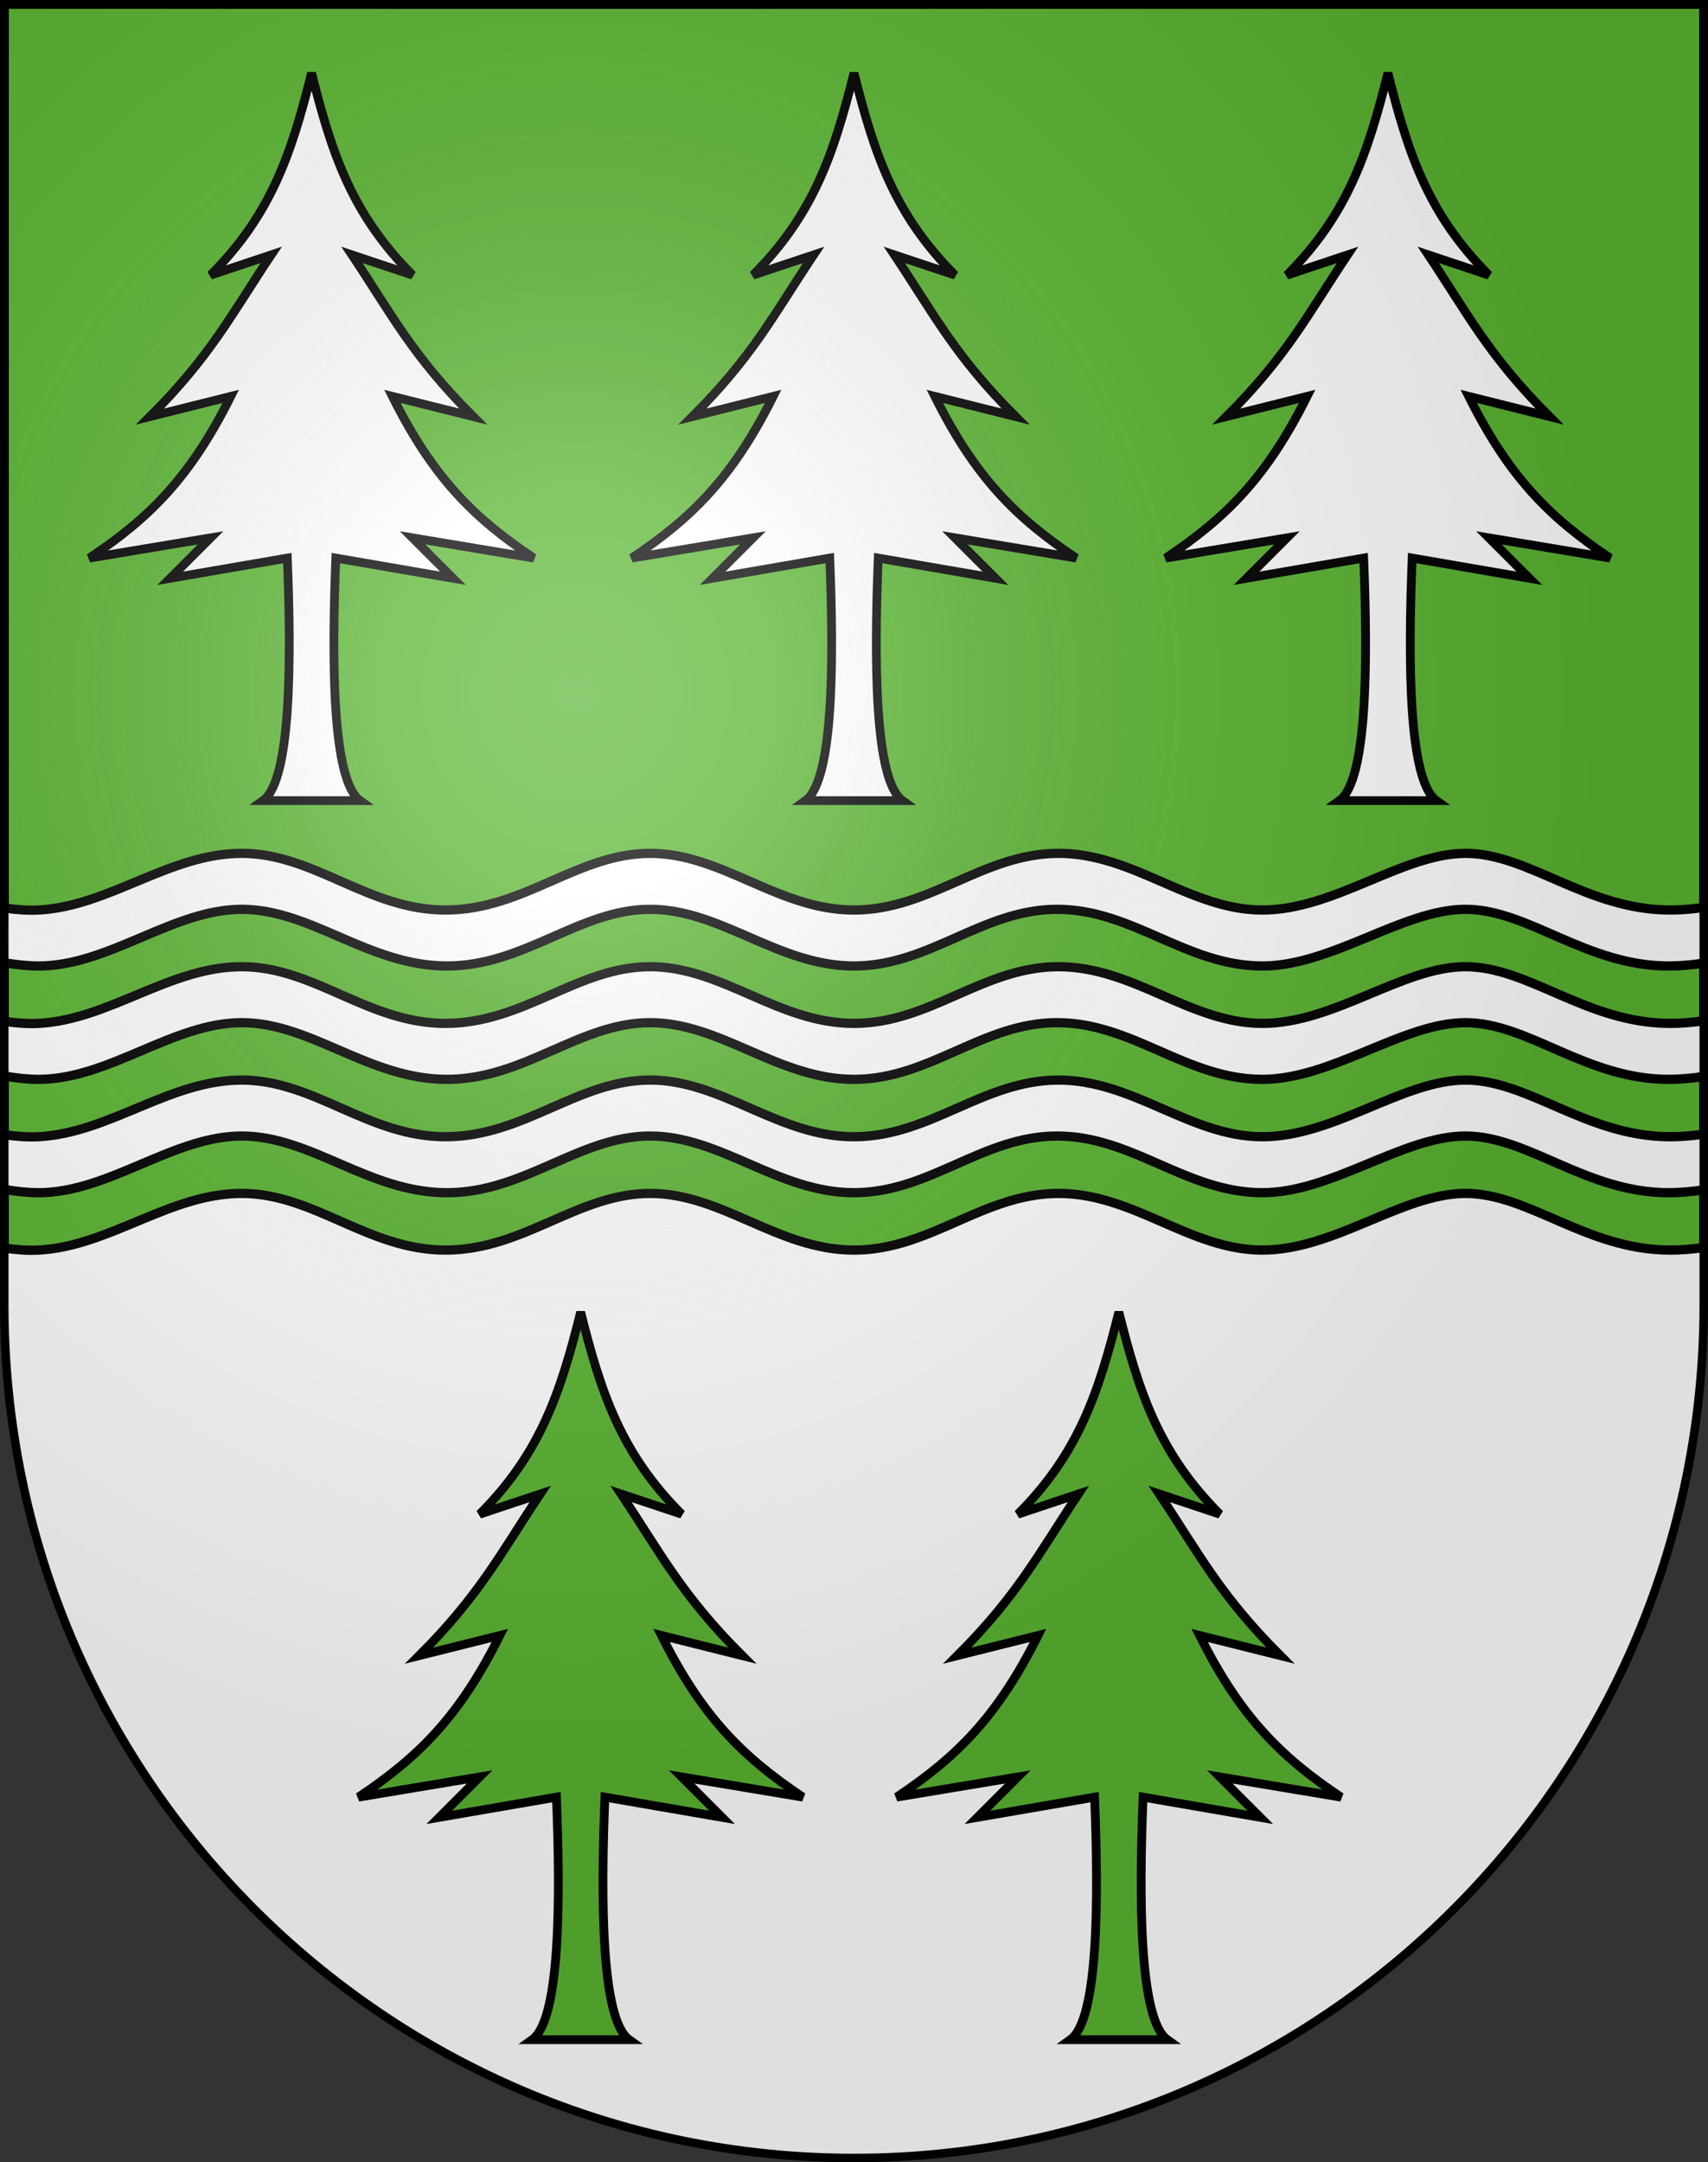
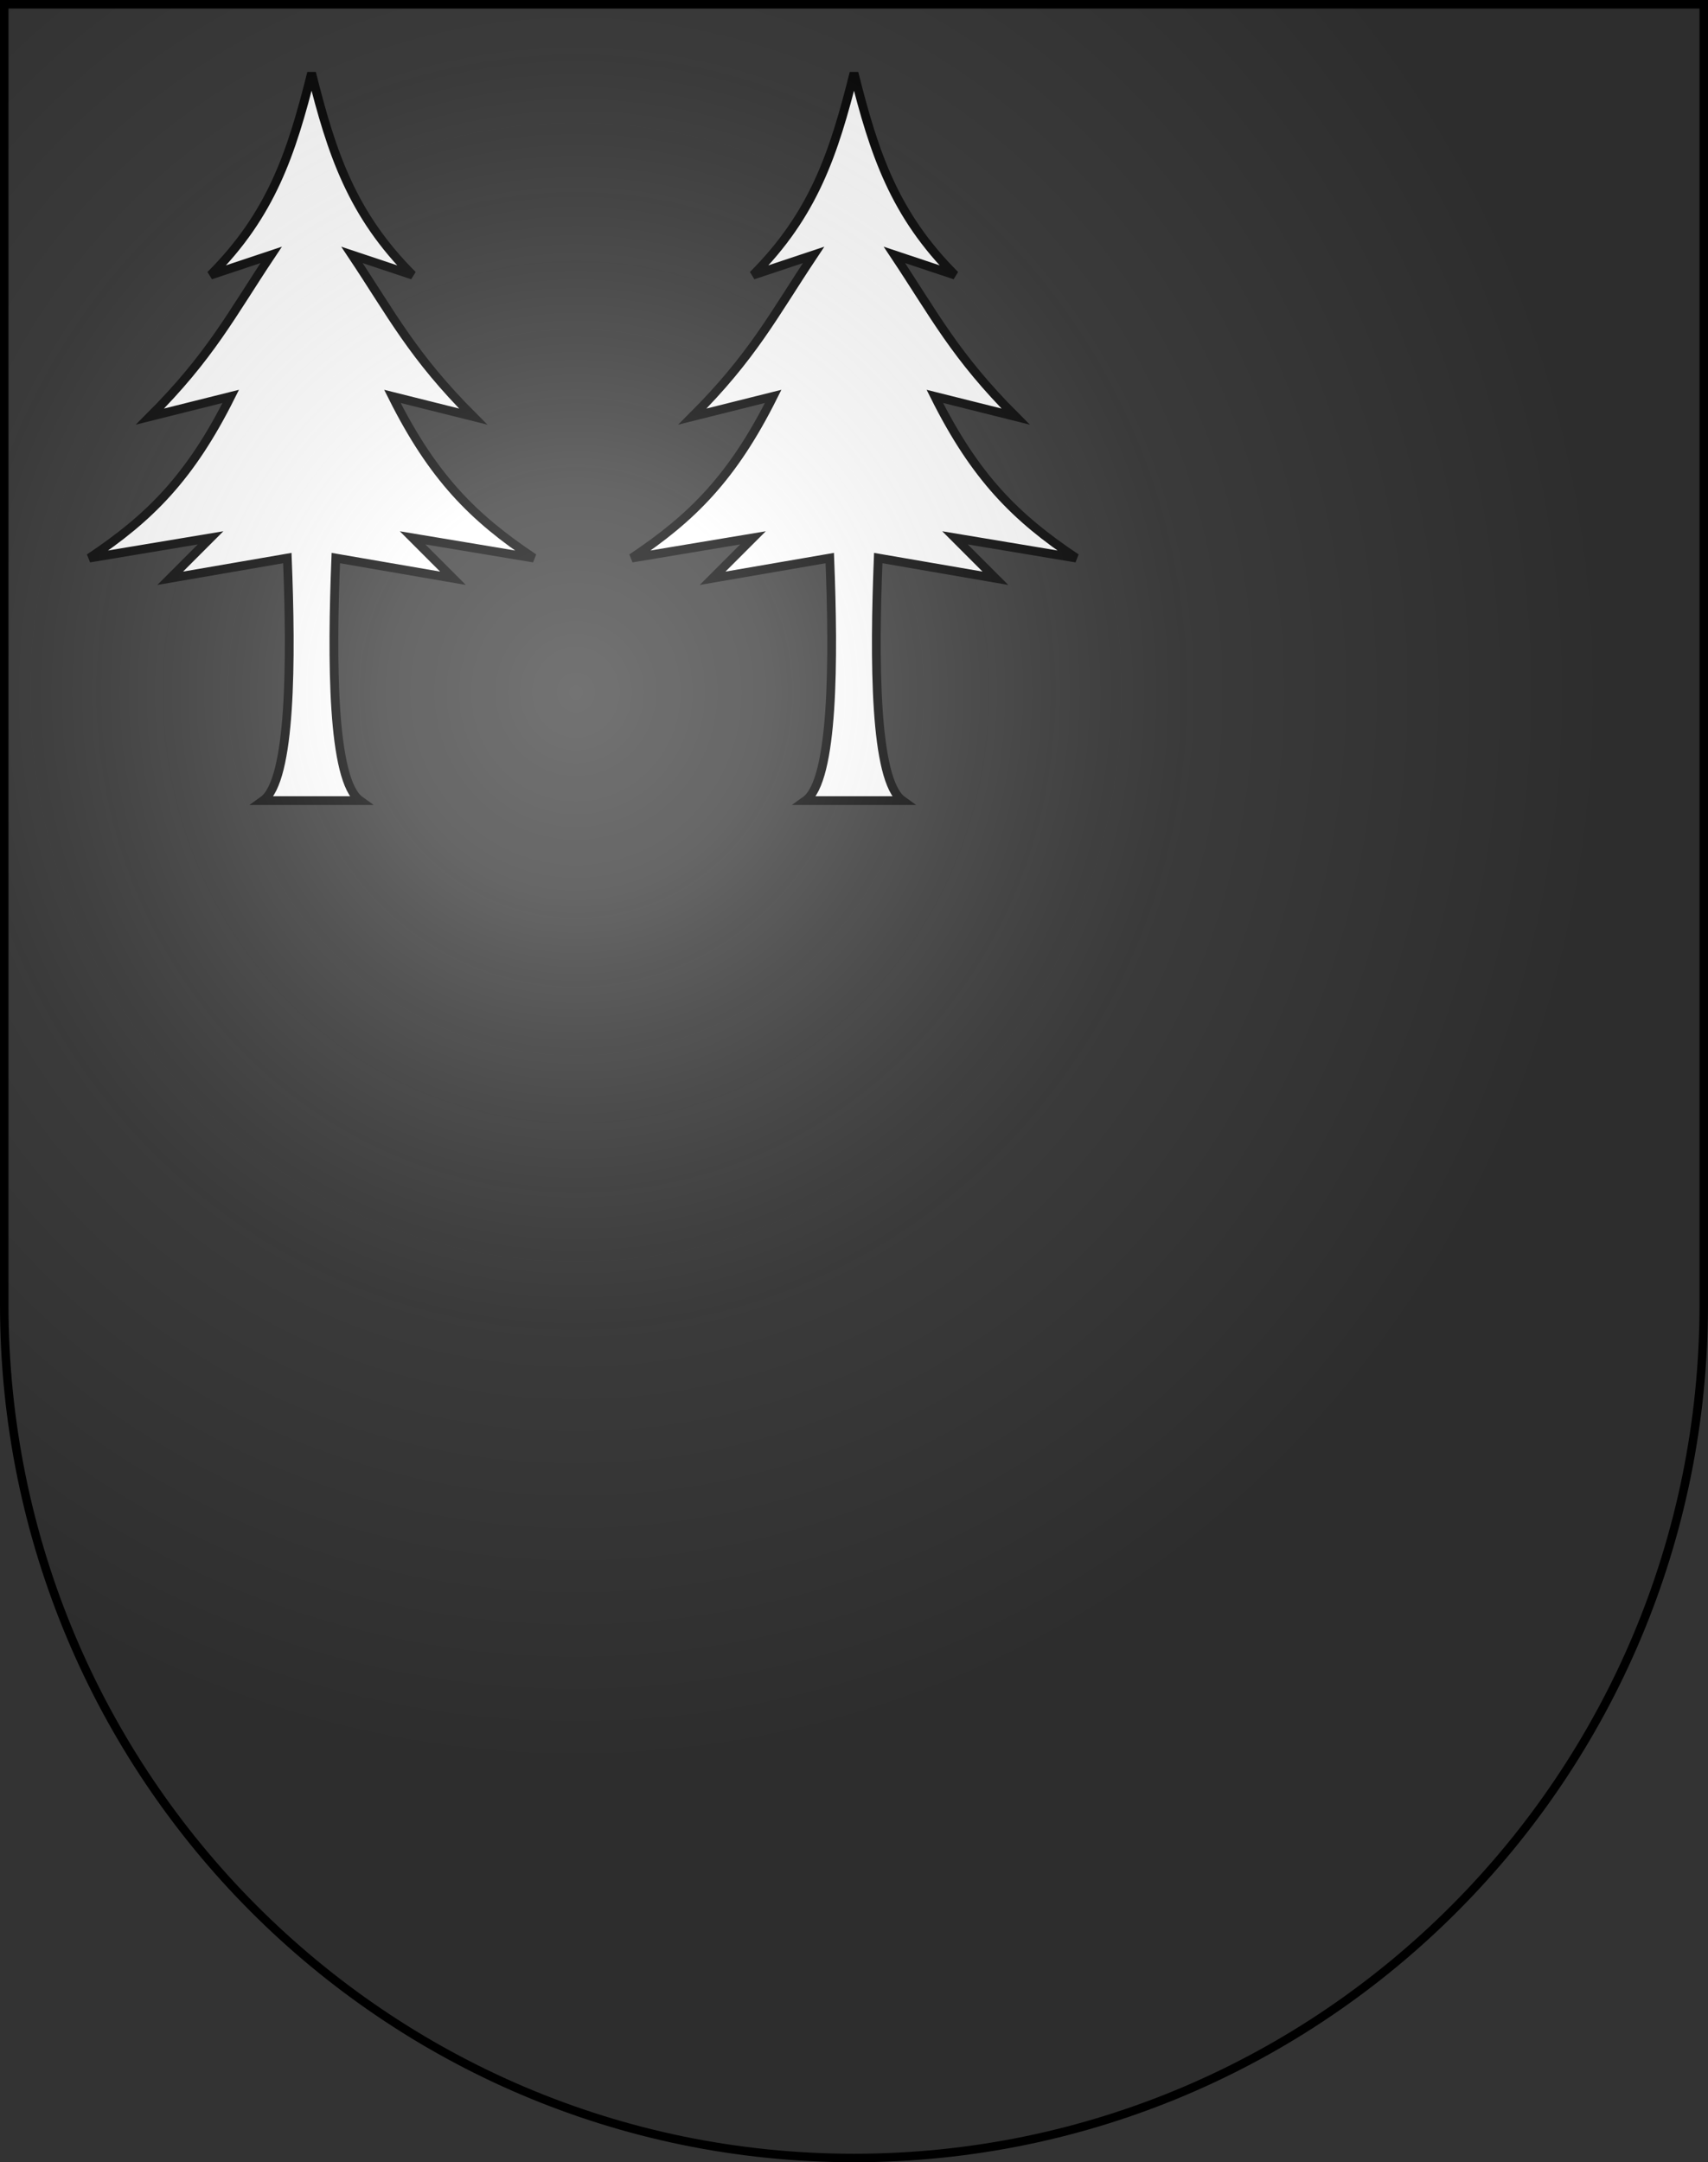
<svg xmlns="http://www.w3.org/2000/svg" xmlns:ns1="http://sodipodi.sourceforge.net/DTD/sodipodi-0.dtd" xmlns:ns2="http://www.inkscape.org/namespaces/inkscape" xmlns:xlink="http://www.w3.org/1999/xlink" height="763" width="603" version="1.0" id="svg20" ns1:version="0.32" ns2:version="0.46" ns1:docname="Jorat-Menthue-coat of arms.svg" ns1:docbase="C:\Users\Camilo\Documents\Escudos de Suiza" ns2:output_extension="org.inkscape.output.svg.inkscape">
  <rect width="100%" height="100%" fill="#333333" stroke="none" />
  <defs id="defs29">
    <ns2:perspective ns1:type="inkscape:persp3d" ns2:vp_x="0 : 381.5 : 1" ns2:vp_y="0 : 1000 : 0" ns2:vp_z="603 : 381.5 : 1" ns2:persp3d-origin="301.5 : 254.33333 : 1" id="perspective5149" />
    <linearGradient id="linearGradient2893">
      <stop style="stop-color:#ffffff;stop-opacity:0.314;" offset="0" id="stop2895" />
      <stop id="stop2897" offset="0.19" style="stop-color:#ffffff;stop-opacity:0.251;" />
      <stop style="stop-color:#6b6b6b;stop-opacity:0.125;" offset="0.6" id="stop2901" />
      <stop style="stop-color:#000000;stop-opacity:0.125;" offset="1" id="stop2899" />
    </linearGradient>
    <radialGradient ns2:collect="always" xlink:href="#linearGradient2893" id="radialGradient3236" gradientUnits="userSpaceOnUse" gradientTransform="matrix(1.215,1.531577e-24,1.464684e-23,1.267,-839.192,-490.489)" cx="858.042" cy="579.933" fx="858.042" fy="579.933" r="300" />
    <ns2:perspective id="perspective5197" ns2:persp3d-origin="372.04724 : 350.78739 : 1" ns2:vp_z="744.09448 : 526.18109 : 1" ns2:vp_y="0 : 1000 : 0" ns2:vp_x="0 : 526.18109 : 1" ns1:type="inkscape:persp3d" />
    <ns2:perspective id="perspective11351" ns2:persp3d-origin="372.04724 : 350.78739 : 1" ns2:vp_z="744.09448 : 526.18109 : 1" ns2:vp_y="0 : 1000 : 0" ns2:vp_x="0 : 526.18109 : 1" ns1:type="inkscape:persp3d" />
  </defs>
  <ns1:namedview ns2:window-height="720" ns2:window-width="1280" ns2:pageshadow="2" ns2:pageopacity="0.0" guidetolerance="10.0" gridtolerance="10.0" objecttolerance="10.0" borderopacity="1.0" bordercolor="#666666" pagecolor="#ffffff" id="base" ns2:zoom="0.44823067" ns2:cx="395.577" ns2:cy="345.04086" ns2:window-x="-8" ns2:window-y="-8" ns2:current-layer="layer2" showgrid="true" showguides="true">
    <ns2:grid type="xygrid" id="grid5151" visible="true" enabled="true" />
  </ns1:namedview>
  <g ns2:groupmode="layer" id="layer1" ns2:label="Fond écu" style="display:inline" ns1:insensitive="true">
-     <path id="path1899" d="M 1.5,1.5 L 1.5,460.368 C 1.5,626.678 135.815,761.5 301.5,761.5 C 467.185,761.5 601.5,626.678 601.5,460.368 L 601.5,1.5 L 1.5,1.5 z" style="fill:#ffffff;fill-opacity:1" />
-   </g>
+     </g>
  <g ns2:groupmode="layer" id="layer2" ns2:label="Meubles" style="display:inline" ns1:insensitive="true">
-     <path style="opacity:1;fill:#5ab532;fill-opacity:1;fill-rule:evenodd;stroke:#000000;stroke-width:3.264;stroke-linecap:butt;stroke-linejoin:miter;stroke-miterlimit:4;stroke-dasharray:none;stroke-opacity:1" d="M 1.5,1.5 L 1.5,320.406 C 5.85,321.033 9.946,321.316 13.594,321.125 C 38.752,319.809 60.015,300.993 85.594,301.125 C 111.173,301.257 130.115,321.257 157.562,321.125 C 185.01,320.993 204.053,301.125 229.531,301.125 C 255.009,301.125 274.68,321.125 301.5,321.125 C 328.32,321.125 346.942,301.257 373.469,301.125 C 399.995,300.993 419.99,320.993 445.438,321.125 C 470.885,321.257 495.103,301.125 517.406,301.125 C 539.71,301.125 560.012,320.993 589.406,321.125 C 593.253,321.142 597.326,320.805 601.5,320.219 L 601.5,1.5 L 1.5,1.5 z M 85.594,320.875 C 61.173,320.743 38.555,340.875 13.594,340.875 C 9.957,340.875 5.86,340.444 1.5,339.719 L 1.5,360.406 C 5.85,361.033 9.946,361.316 13.594,361.125 C 38.752,359.809 60.015,340.993 85.594,341.125 C 111.173,341.257 130.115,361.257 157.562,361.125 C 185.01,360.993 204.053,341.125 229.531,341.125 C 255.009,341.125 274.68,361.125 301.5,361.125 C 328.32,361.125 346.942,341.257 373.469,341.125 C 399.995,340.993 419.99,360.993 445.438,361.125 C 470.885,361.257 495.103,341.125 517.406,341.125 C 539.71,341.125 560.012,360.993 589.406,361.125 C 593.253,361.142 597.326,360.805 601.5,360.219 L 601.5,339.875 C 597.327,340.48 593.253,340.858 589.406,340.875 C 560.012,341.007 539.628,320.875 517.406,320.875 C 495.184,320.875 469.99,341.007 445.438,340.875 C 418.668,340.731 399.995,321.007 373.469,320.875 C 346.942,320.743 328.292,340.875 301.5,340.875 C 274.708,340.875 254.569,320.875 229.531,320.875 C 204.493,320.875 185.01,341.007 157.562,340.875 C 130.115,340.743 110.015,321.007 85.594,320.875 z M 85.594,360.875 C 61.173,360.743 38.555,380.875 13.594,380.875 C 9.957,380.875 5.86,380.444 1.5,379.719 L 1.5,400.406 C 5.85,401.033 9.946,401.316 13.594,401.125 C 38.752,399.809 60.015,380.993 85.594,381.125 C 111.173,381.257 130.115,401.257 157.562,401.125 C 185.01,400.993 204.053,381.125 229.531,381.125 C 255.009,381.125 274.68,401.125 301.5,401.125 C 328.32,401.125 346.942,381.257 373.469,381.125 C 399.995,380.993 419.99,400.993 445.438,401.125 C 470.885,401.257 495.103,381.125 517.406,381.125 C 539.71,381.125 560.012,400.993 589.406,401.125 C 593.253,401.142 597.326,400.805 601.5,400.219 L 601.5,379.875 C 597.327,380.48 593.253,380.858 589.406,380.875 C 560.012,381.007 539.628,360.875 517.406,360.875 C 495.184,360.875 469.99,381.007 445.438,380.875 C 418.668,380.731 399.995,361.007 373.469,360.875 C 346.942,360.743 328.292,380.875 301.5,380.875 C 274.708,380.875 254.569,360.875 229.531,360.875 C 204.493,360.875 185.01,381.007 157.562,380.875 C 130.115,380.743 110.015,361.007 85.594,360.875 z M 85.594,400.875 C 61.173,400.743 38.555,420.875 13.594,420.875 C 9.957,420.875 5.86,420.444 1.5,419.719 L 1.5,440.406 C 5.85,441.033 9.946,441.316 13.594,441.125 C 38.752,439.809 60.015,420.993 85.594,421.125 C 111.173,421.257 130.115,441.257 157.562,441.125 C 185.01,440.993 204.053,421.125 229.531,421.125 C 255.009,421.125 274.68,441.125 301.5,441.125 C 328.32,441.125 346.942,421.257 373.469,421.125 C 399.995,420.993 419.99,440.993 445.438,441.125 C 470.885,441.257 495.103,421.125 517.406,421.125 C 539.71,421.125 560.012,440.993 589.406,441.125 C 593.253,441.142 597.326,440.805 601.5,440.219 L 601.5,419.875 C 597.327,420.48 593.253,420.858 589.406,420.875 C 560.012,421.007 539.628,400.875 517.406,400.875 C 495.184,400.875 469.99,421.007 445.438,420.875 C 418.668,420.731 399.995,401.007 373.469,400.875 C 346.942,400.743 328.292,420.875 301.5,420.875 C 274.708,420.875 254.569,400.875 229.531,400.875 C 204.493,400.875 185.01,421.007 157.562,420.875 C 130.115,420.743 110.015,401.007 85.594,400.875 z" id="path11357" />
-     <path style="opacity:1;fill:#5ab532;fill-opacity:1;fill-rule:evenodd;stroke:#000000;stroke-width:3.098;stroke-linecap:butt;stroke-linejoin:miter;stroke-miterlimit:4;stroke-dasharray:none;stroke-opacity:1" d="M 377.883,719.749 L 412.117,719.749 C 402.132,712.617 402.132,669.825 403.558,634.166 L 444.923,641.298 L 430.66,627.034 L 473.451,634.166 C 452.055,619.902 437.791,605.638 423.528,577.11 L 452.055,584.242 C 430.66,562.847 423.528,548.583 409.264,527.187 L 430.66,534.319 C 409.264,512.923 402.132,491.528 395,463 C 387.868,491.528 380.736,512.923 359.34,534.319 L 380.736,527.187 C 366.472,548.583 359.34,562.847 337.945,584.242 L 366.472,577.11 C 352.209,605.638 337.945,619.902 316.549,634.166 L 359.34,627.034 L 345.077,641.298 L 386.442,634.166 C 387.868,669.825 387.868,712.617 377.883,719.749 z" id="path12175" ns1:nodetypes="cccccccccccccccccccc" />
    <path ns1:nodetypes="cccccccccccccccccccc" id="path12177" d="M 284.383,282.509 L 318.617,282.509 C 308.632,275.377 308.632,232.586 310.058,196.926 L 351.423,204.058 L 337.16,189.794 L 379.951,196.926 C 358.555,182.662 344.291,168.399 330.028,139.871 L 358.555,147.003 C 337.16,125.607 330.028,111.343 315.764,89.948 L 337.16,97.079 C 315.764,75.684 308.632,54.288 301.5,25.76 C 294.368,54.288 287.236,75.684 265.84,97.079 L 287.236,89.948 C 272.972,111.343 265.84,125.607 244.445,147.003 L 272.972,139.871 C 258.709,168.399 244.445,182.662 223.049,196.926 L 265.84,189.794 L 251.577,204.058 L 292.942,196.926 C 294.368,232.586 294.368,275.377 284.383,282.509 z" style="opacity:1;fill:#ffffff;fill-opacity:1;fill-rule:evenodd;stroke:#000000;stroke-width:3.098;stroke-linecap:butt;stroke-linejoin:miter;stroke-miterlimit:4;stroke-dasharray:none;stroke-opacity:1" />
-     <path style="opacity:1;fill:#ffffff;fill-opacity:1;fill-rule:evenodd;stroke:#000000;stroke-width:3.098;stroke-linecap:butt;stroke-linejoin:miter;stroke-miterlimit:4;stroke-dasharray:none;stroke-opacity:1" d="M 472.883,282.509 L 507.117,282.509 C 497.132,275.377 497.132,232.586 498.558,196.926 L 539.923,204.058 L 525.66,189.794 L 568.451,196.926 C 547.055,182.662 532.791,168.399 518.528,139.871 L 547.055,147.003 C 525.66,125.607 518.528,111.343 504.264,89.948 L 525.66,97.079 C 504.264,75.684 497.132,54.288 490,25.76 C 482.868,54.288 475.736,75.684 454.34,97.079 L 475.736,89.948 C 461.472,111.343 454.34,125.607 432.945,147.003 L 461.472,139.871 C 447.209,168.399 432.945,182.662 411.549,196.926 L 454.34,189.794 L 440.077,204.058 L 481.442,196.926 C 482.868,232.586 482.868,275.377 472.883,282.509 z" id="path12179" ns1:nodetypes="cccccccccccccccccccc" />
    <path style="opacity:1;fill:#ffffff;fill-opacity:1;fill-rule:evenodd;stroke:#000000;stroke-width:3.098;stroke-linecap:butt;stroke-linejoin:miter;stroke-miterlimit:4;stroke-dasharray:none;stroke-opacity:1" d="M 92.883,282.509 L 127.117,282.509 C 117.132,275.377 117.132,232.586 118.558,196.926 L 159.923,204.058 L 145.66,189.794 L 188.451,196.926 C 167.055,182.662 152.791,168.399 138.528,139.871 L 167.055,147.003 C 145.66,125.607 138.528,111.343 124.264,89.948 L 145.66,97.079 C 124.264,75.684 117.132,54.288 110,25.76 C 102.868,54.288 95.736,75.684 74.34,97.079 L 95.736,89.948 C 81.472,111.343 74.34,125.607 52.945,147.003 L 81.472,139.871 C 67.209,168.399 52.945,182.662 31.549,196.926 L 74.34,189.794 L 60.077,204.058 L 101.442,196.926 C 102.868,232.586 102.868,275.377 92.883,282.509 z" id="path12181" ns1:nodetypes="cccccccccccccccccccc" />
-     <path ns1:nodetypes="cccccccccccccccccccc" id="path12183" d="M 187.883,719.749 L 222.117,719.749 C 212.132,712.617 212.132,669.825 213.558,634.166 L 254.923,641.298 L 240.66,627.034 L 283.451,634.166 C 262.055,619.902 247.791,605.638 233.528,577.11 L 262.055,584.242 C 240.66,562.847 233.528,548.583 219.264,527.187 L 240.66,534.319 C 219.264,512.923 212.132,491.528 205,463 C 197.868,491.528 190.736,512.923 169.34,534.319 L 190.736,527.187 C 176.472,548.583 169.34,562.847 147.945,584.242 L 176.472,577.11 C 162.209,605.638 147.945,619.902 126.549,634.166 L 169.34,627.034 L 155.077,641.298 L 196.442,634.166 C 197.868,669.825 197.868,712.617 187.883,719.749 z" style="opacity:1;fill:#5ab532;fill-opacity:1;fill-rule:evenodd;stroke:#000000;stroke-width:3.098;stroke-linecap:butt;stroke-linejoin:miter;stroke-miterlimit:4;stroke-dasharray:none;stroke-opacity:1" />
  </g>
  <g ns2:groupmode="layer" id="layer3" ns2:label="Reflet final" style="display:inline" ns1:insensitive="true">
    <path style="fill:url(#radialGradient3236);fill-opacity:1" d="M 1.5,1.5 L 1.5,460.368 C 1.5,626.679 135.815,761.5 301.5,761.5 C 467.185,761.5 601.5,626.679 601.5,460.368 L 601.5,1.5 L 1.5,1.5 z " id="path2346" />
  </g>
  <g ns2:groupmode="layer" id="layer4" ns2:label="Contour final" style="display:inline" ns1:insensitive="true">
    <path style="fill:none;fill-opacity:1;stroke:#000000;stroke-width:3;stroke-miterlimit:4;stroke-dasharray:none;stroke-opacity:1" d="M 1.5,1.5 L 1.5,460.368 C 1.5,626.679 135.815,761.5 301.5,761.5 C 467.185,761.5 601.5,626.679 601.5,460.368 L 601.5,1.5 L 1.5,1.5 z" id="path3239" />
  </g>
</svg>